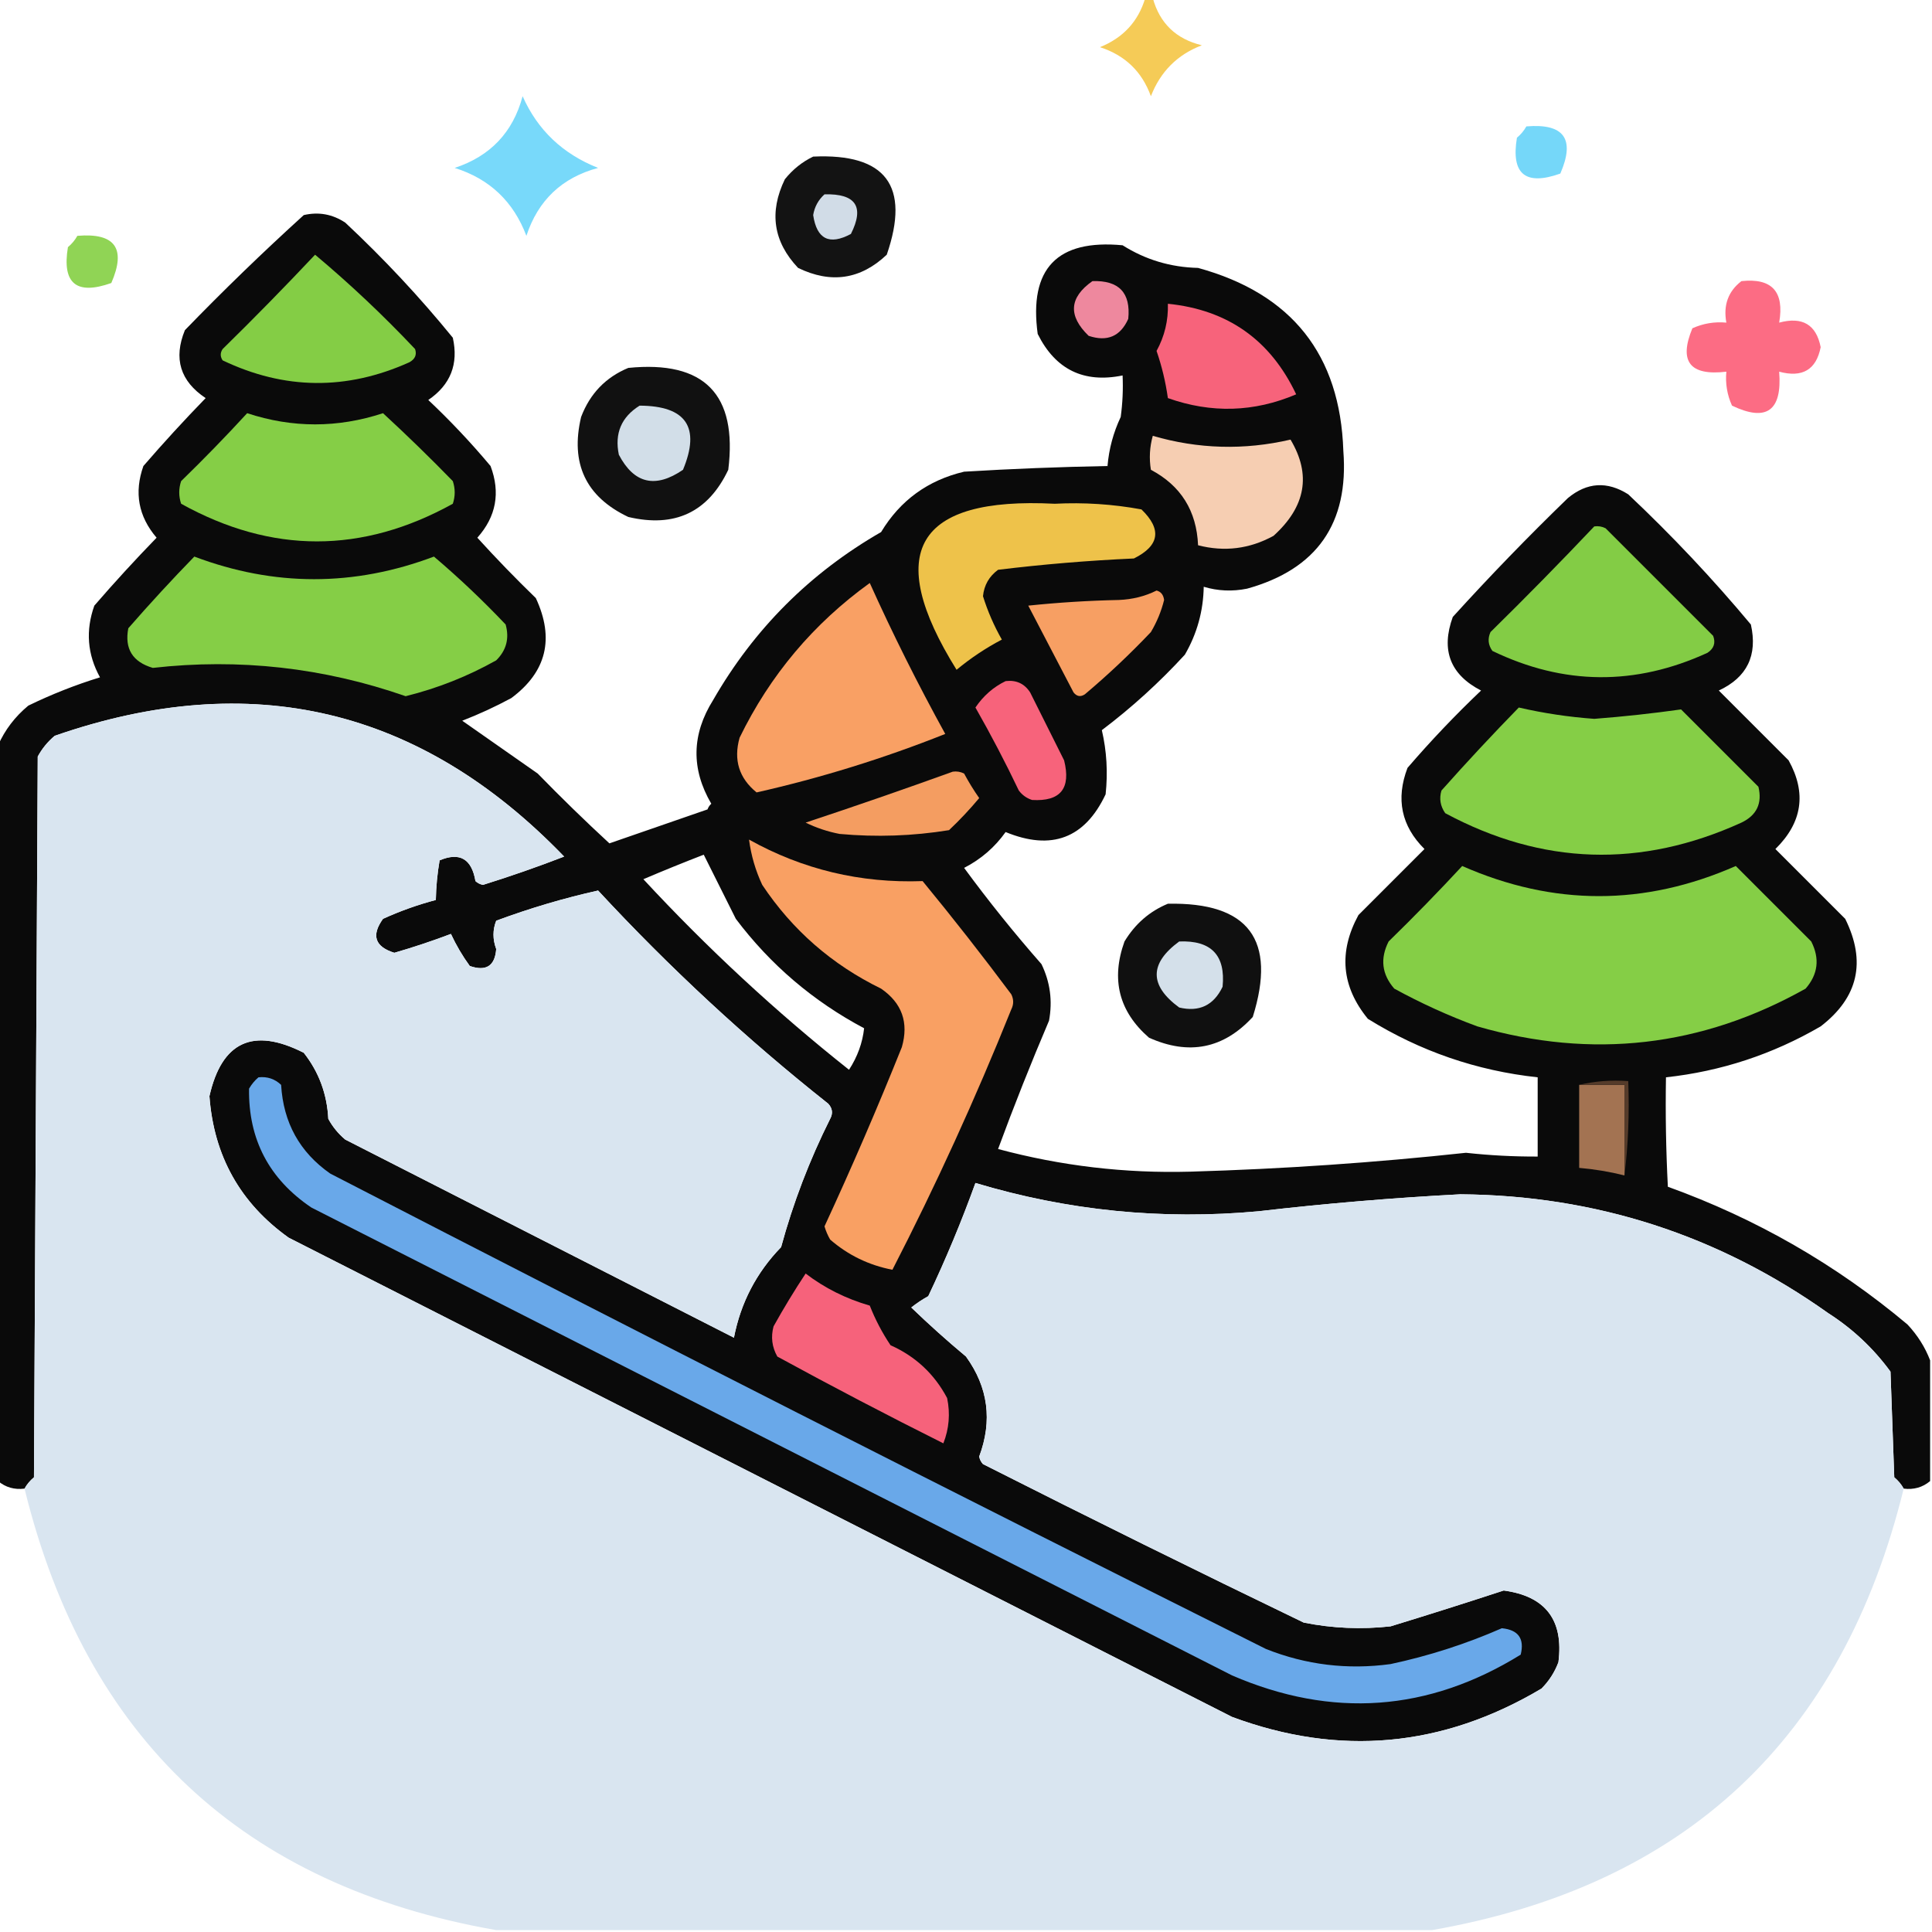
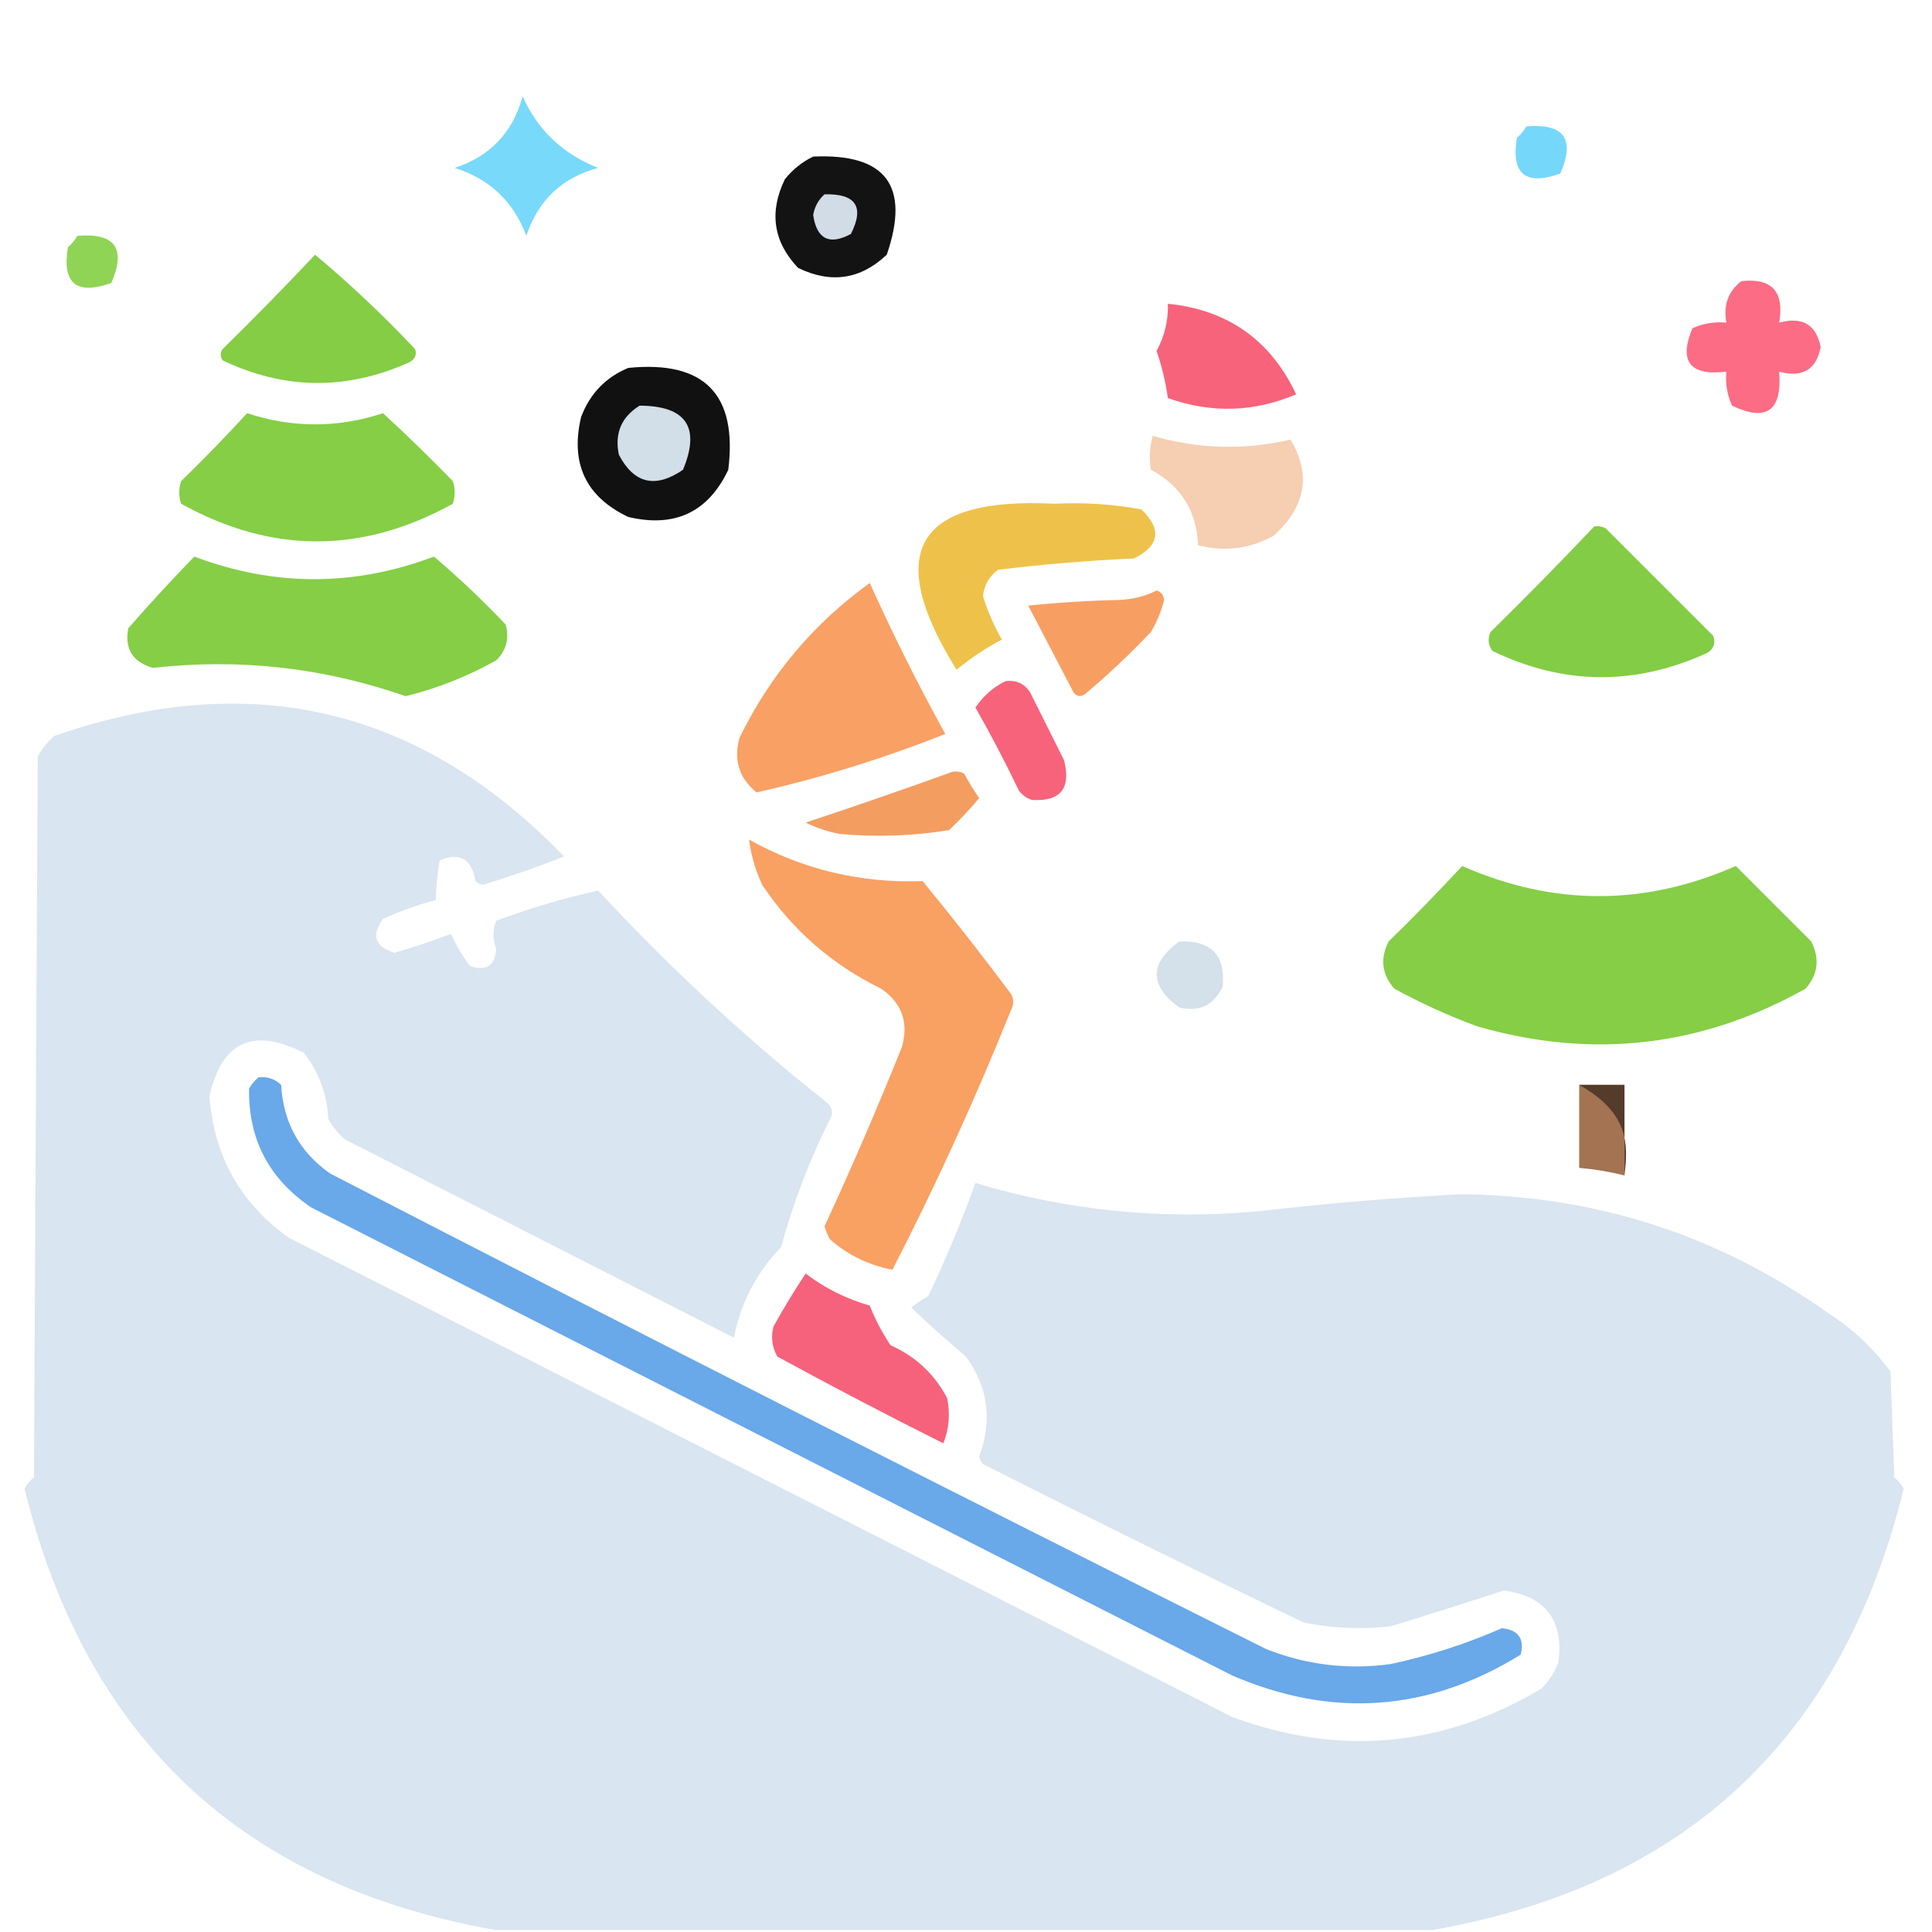
<svg xmlns="http://www.w3.org/2000/svg" version="1.1" width="512px" height="512px" style="shape-rendering:geometricPrecision; text-rendering:geometricPrecision; image-rendering:optimizeQuality; fill-rule:evenodd; clip-rule:evenodd">
  <g>
-     <path style="opacity:0.93" fill="#f5c84b" d="M 303.5,-0.5 C 304.167,-0.5 304.833,-0.5 305.5,-0.5C 307.348,6.181 311.682,10.347 318.5,12C 312.026,14.474 307.526,18.974 305,25.5C 302.651,18.985 298.151,14.652 291.5,12.5C 297.648,10.023 301.648,5.69 303.5,-0.5 Z" />
-   </g>
+     </g>
  <g>
    <path style="opacity:0.937" fill="#6fd6f9" d="M 138.5,25.5 C 142.456,34.451 149.123,40.784 158.5,44.5C 148.927,47.073 142.594,53.073 139.5,62.5C 136.067,53.399 129.734,47.399 120.5,44.5C 129.95,41.385 135.95,35.051 138.5,25.5 Z" />
  </g>
  <g>
    <path style="opacity:0.961" fill="#70d6f9" d="M 404.5,33.5 C 414.493,32.655 417.493,36.822 413.5,46C 404.242,49.295 400.409,46.128 402,36.5C 403.045,35.627 403.878,34.627 404.5,33.5 Z" />
  </g>
  <g>
    <path style="opacity:0.925" fill="#000001" d="M 215.5,41.5 C 234.778,40.61 241.278,49.276 235,67.5C 228.055,74.069 220.222,75.236 211.5,71C 204.931,64.055 203.764,56.222 208,47.5C 210.114,44.879 212.614,42.879 215.5,41.5 Z" />
  </g>
  <g>
    <path style="opacity:1" fill="#d1dce7" d="M 218.5,51.5 C 226.807,51.28 229.14,54.78 225.5,62C 219.787,65.059 216.453,63.393 215.5,57C 215.863,54.808 216.863,52.974 218.5,51.5 Z" />
  </g>
  <g>
-     <path style="opacity:0.967" fill="#030303" d="M 511.5,360.5 C 511.5,371.167 511.5,381.833 511.5,392.5C 509.521,394.168 507.188,394.834 504.5,394.5C 503.878,393.373 503.045,392.373 502,391.5C 501.667,382.167 501.333,372.833 501,363.5C 496.484,357.318 490.984,352.152 484.5,348C 455.35,327.284 422.85,316.784 387,316.5C 369.116,317.44 351.283,318.94 333.5,321C 307.963,323.348 282.963,320.848 258.5,313.5C 254.83,323.667 250.664,333.667 246,343.5C 244.414,344.376 242.914,345.376 241.5,346.5C 246.159,350.99 250.992,355.323 256,359.5C 261.886,367.651 263.053,376.485 259.5,386C 259.645,386.772 259.978,387.439 260.5,388C 288.741,402.287 317.074,416.287 345.5,430C 353.102,431.523 360.768,431.856 368.5,431C 378.552,427.927 388.552,424.76 398.5,421.5C 409.589,422.998 414.423,429.331 413,440.5C 411.999,443.173 410.499,445.507 408.5,447.5C 382.312,463.064 354.979,465.564 326.5,455C 243.167,412.667 159.833,370.333 76.5,328C 63.666,318.837 56.666,306.337 55.5,290.5C 58.766,276.013 67.1,272.179 80.5,279C 84.498,284.071 86.665,289.905 87,296.5C 88.141,298.609 89.641,300.442 91.5,302C 125.802,319.485 160.135,336.985 194.5,354.5C 196.294,345.244 200.461,337.244 207,330.5C 210.186,318.783 214.52,307.45 220,296.5C 220.781,295.056 220.614,293.723 219.5,292.5C 197.814,275.321 177.48,256.488 158.5,236C 149.42,238.023 140.42,240.689 131.5,244C 130.544,246.419 130.544,248.919 131.5,251.5C 131.167,255.989 128.833,257.489 124.5,256C 122.554,253.325 120.887,250.492 119.5,247.5C 114.568,249.366 109.568,251.033 104.5,252.5C 99.347,250.888 98.347,247.888 101.5,243.5C 106.026,241.436 110.692,239.769 115.5,238.5C 115.563,235.001 115.896,231.501 116.5,228C 121.835,225.756 125.002,227.59 126,233.5C 126.561,234.022 127.228,234.355 128,234.5C 135.298,232.222 142.465,229.722 149.5,227C 111.484,187.581 66.484,176.914 14.5,195C 12.641,196.558 11.141,198.391 10,200.5C 9.667,264.167 9.333,327.833 9,391.5C 7.955,392.373 7.122,393.373 6.5,394.5C 3.812,394.834 1.479,394.168 -0.5,392.5C -0.5,327.5 -0.5,262.5 -0.5,197.5C 1.297,193.44 3.963,189.94 7.5,187C 13.656,184.005 19.989,181.505 26.5,179.5C 23.145,173.42 22.645,167.087 25,160.5C 30.316,154.35 35.816,148.35 41.5,142.5C 36.675,136.862 35.508,130.529 38,123.5C 43.316,117.35 48.816,111.35 54.5,105.5C 47.756,101.01 45.923,95.01 49,87.5C 59.196,76.97 69.696,66.803 80.5,57C 84.453,56.089 88.119,56.755 91.5,59C 101.734,68.564 111.234,78.731 120,89.5C 121.563,96.48 119.396,101.98 113.5,106C 119.366,111.531 124.866,117.365 130,123.5C 132.66,130.567 131.493,136.9 126.5,142.5C 131.485,147.985 136.652,153.319 142,158.5C 146.997,169.23 144.83,178.063 135.5,185C 131.286,187.274 126.953,189.274 122.5,191C 129.167,195.667 135.833,200.333 142.5,205C 148.708,211.376 155.041,217.542 161.5,223.5C 170.188,220.497 178.855,217.497 187.5,214.5C 187.709,213.914 188.043,213.414 188.5,213C 183.113,203.78 183.28,194.613 189,185.5C 199.833,166.667 214.667,151.833 233.5,141C 238.569,132.604 245.902,127.27 255.5,125C 268.159,124.234 280.825,123.734 293.5,123.5C 293.884,118.963 295.051,114.629 297,110.5C 297.499,106.848 297.665,103.182 297.5,99.5C 287.198,101.599 279.698,97.932 275,88.5C 272.639,71.195 280.139,63.361 297.5,65C 303.549,68.826 310.216,70.826 317.5,71C 342.334,77.816 355.167,93.983 356,119.5C 357.491,138.694 348.991,150.861 330.5,156C 326.577,156.793 322.744,156.626 319,155.5C 318.889,161.946 317.222,167.946 314,173.5C 307.234,180.867 299.901,187.534 292,193.5C 293.289,199.038 293.622,204.705 293,210.5C 287.489,222.175 278.656,225.509 266.5,220.5C 263.622,224.542 259.955,227.709 255.5,230C 261.954,238.789 268.787,247.289 276,255.5C 278.31,260.266 278.977,265.266 278,270.5C 273.204,281.753 268.704,293.086 264.5,304.5C 281.191,308.984 298.191,310.984 315.5,310.5C 339.896,309.79 364.229,308.123 388.5,305.5C 394.817,306.191 401.15,306.524 407.5,306.5C 407.5,299.5 407.5,292.5 407.5,285.5C 391.333,283.751 376.333,278.585 362.5,270C 355.509,261.461 354.676,252.295 360,242.5C 365.833,236.667 371.667,230.833 377.5,225C 371.361,218.908 369.861,211.741 373,203.5C 379.135,196.364 385.635,189.531 392.5,183C 384.313,178.781 381.813,172.281 385,163.5C 394.803,152.696 404.97,142.196 415.5,132C 420.578,127.799 425.911,127.466 431.5,131C 443.065,141.896 453.899,153.396 464,165.5C 465.833,173.667 462.999,179.501 455.5,183C 461.667,189.167 467.833,195.333 474,201.5C 478.805,210.157 477.638,217.99 470.5,225C 476.667,231.167 482.833,237.333 489,243.5C 494.621,254.845 492.454,264.345 482.5,272C 469.772,279.409 456.106,283.909 441.5,285.5C 441.334,295.172 441.5,304.839 442,314.5C 465.405,322.947 486.571,335.113 505.5,351C 508.163,353.843 510.163,357.009 511.5,360.5 Z M 186.5,226.5 C 189.232,231.964 192.065,237.63 195,243.5C 204.174,255.673 215.508,265.339 229,272.5C 228.573,276.381 227.24,280.047 225,283.5C 205.631,268.137 187.464,251.304 170.5,233C 175.859,230.718 181.193,228.551 186.5,226.5 Z" />
-   </g>
+     </g>
  <g>
    <path style="opacity:0.919" fill="#87d147" d="M 20.5,62.5 C 30.493,61.655 33.493,65.822 29.5,75C 20.242,78.295 16.409,75.128 18,65.5C 19.045,64.627 19.878,63.627 20.5,62.5 Z" />
  </g>
  <g>
    <path style="opacity:1" fill="#84cd45" d="M 83.5,67.5 C 92.746,75.241 101.579,83.575 110,92.5C 110.507,93.996 110.007,95.163 108.5,96C 91.877,103.492 75.377,103.325 59,95.5C 58.333,94.5 58.333,93.5 59,92.5C 67.369,84.298 75.536,75.965 83.5,67.5 Z" />
  </g>
  <g>
    <path style="opacity:0.942" fill="#fc647d" d="M 461.5,74.5 C 469.591,73.63 472.924,77.296 471.5,85.5C 477.651,83.844 481.317,86.01 482.5,92C 481.317,97.99 477.651,100.156 471.5,98.5C 472.321,108.87 468.155,111.87 459,107.5C 457.711,104.649 457.211,101.649 457.5,98.5C 447.841,99.65 444.841,95.816 448.5,87C 451.351,85.711 454.351,85.211 457.5,85.5C 456.656,80.862 457.989,77.195 461.5,74.5 Z" />
  </g>
  <g>
-     <path style="opacity:1" fill="#ee889e" d="M 289.5,74.5 C 296.531,74.255 299.698,77.588 299,84.5C 296.928,89.143 293.428,90.643 288.5,89C 283.003,83.683 283.336,78.85 289.5,74.5 Z" />
-   </g>
+     </g>
  <g>
    <path style="opacity:1" fill="#f7637b" d="M 309.5,80.5 C 325.352,82.093 336.685,90.093 343.5,104.5C 332.353,109.253 321.02,109.586 309.5,105.5C 308.897,101.214 307.897,97.048 306.5,93C 308.634,89.099 309.634,84.933 309.5,80.5 Z" />
  </g>
  <g>
    <path style="opacity:0.93" fill="#010101" d="M 166.5,97.5 C 186.65,95.483 195.483,104.483 193,124.5C 187.657,135.752 178.824,139.919 166.5,137C 155.248,131.657 151.081,122.824 154,110.5C 156.353,104.315 160.52,99.982 166.5,97.5 Z" />
  </g>
  <g>
    <path style="opacity:1" fill="#d2dee8" d="M 169.5,107.5 C 181.854,107.559 185.687,113.225 181,124.5C 173.682,129.511 168.016,128.178 164,120.5C 162.831,114.853 164.665,110.519 169.5,107.5 Z" />
  </g>
  <g>
    <path style="opacity:1" fill="#85ce46" d="M 65.5,109.5 C 77.485,113.451 89.485,113.451 101.5,109.5C 107.819,115.318 113.986,121.318 120,127.5C 120.667,129.5 120.667,131.5 120,133.5C 95.986,146.798 71.986,146.798 48,133.5C 47.333,131.5 47.333,129.5 48,127.5C 54.036,121.631 59.87,115.631 65.5,109.5 Z" />
  </g>
  <g>
    <path style="opacity:1" fill="#f6ceb2" d="M 305.5,115.5 C 317.568,119.014 329.735,119.348 342,116.5C 347.545,125.775 346.045,134.275 337.5,142C 331.163,145.473 324.496,146.306 317.5,144.5C 317.113,135.379 312.947,128.712 305,124.5C 304.505,121.469 304.671,118.469 305.5,115.5 Z" />
  </g>
  <g>
    <path style="opacity:1" fill="#eec24a" d="M 279.5,133.5 C 287.253,133.104 294.92,133.604 302.5,135C 307.959,140.287 307.292,144.62 300.5,148C 288.407,148.547 276.407,149.547 264.5,151C 262.129,152.743 260.795,155.077 260.5,158C 261.747,161.996 263.414,165.83 265.5,169.5C 261.272,171.711 257.272,174.377 253.5,177.5C 234.051,146.276 242.718,131.609 279.5,133.5 Z" />
  </g>
  <g>
    <path style="opacity:1" fill="#83cc45" d="M 422.5,139.5 C 423.552,139.351 424.552,139.517 425.5,140C 435,149.5 444.5,159 454,168.5C 454.711,170.367 454.211,171.867 452.5,173C 433.373,181.778 414.373,181.612 395.5,172.5C 394.369,170.926 394.202,169.259 395,167.5C 404.369,158.298 413.536,148.965 422.5,139.5 Z" />
  </g>
  <g>
    <path style="opacity:1" fill="#85ce46" d="M 51.5,147.5 C 72.653,155.485 93.819,155.485 115,147.5C 121.624,153.122 127.957,159.122 134,165.5C 135.027,169.18 134.194,172.347 131.5,175C 123.931,179.246 115.931,182.412 107.5,184.5C 85.737,176.914 63.404,174.414 40.5,177C 35.131,175.422 32.965,171.922 34,166.5C 39.671,159.996 45.505,153.663 51.5,147.5 Z" />
  </g>
  <g>
    <path style="opacity:1" fill="#f9a064" d="M 230.5,154.5 C 236.53,167.894 243.197,181.228 250.5,194.5C 234.2,200.99 217.533,206.156 200.5,210C 195.847,206.212 194.347,201.378 196,195.5C 204.07,178.931 215.57,165.265 230.5,154.5 Z" />
  </g>
  <g>
    <path style="opacity:1" fill="#f79f63" d="M 306.5,156.5 C 307.649,156.791 308.316,157.624 308.5,159C 307.755,161.992 306.588,164.826 305,167.5C 299.453,173.347 293.62,178.847 287.5,184C 286.365,184.749 285.365,184.583 284.5,183.5C 280.5,175.833 276.5,168.167 272.5,160.5C 280.479,159.668 288.479,159.168 296.5,159C 300.133,158.851 303.466,158.018 306.5,156.5 Z" />
  </g>
  <g>
    <path style="opacity:1" fill="#f7637b" d="M 266.5,180.5 C 269.325,180.162 271.492,181.162 273,183.5C 276,189.5 279,195.5 282,201.5C 283.872,208.953 281.039,212.453 273.5,212C 272.069,211.535 270.903,210.701 270,209.5C 266.422,202.009 262.588,194.676 258.5,187.5C 260.595,184.398 263.262,182.065 266.5,180.5 Z" />
  </g>
  <g>
    <path style="opacity:0.999" fill="#d9e5f0" d="M 504.5,394.5 C 488.241,460.762 446.574,499.762 379.5,511.5C 296.833,511.5 214.167,511.5 131.5,511.5C 64.426,499.762 22.759,460.762 6.5,394.5C 7.122,393.373 7.955,392.373 9,391.5C 9.333,327.833 9.667,264.167 10,200.5C 11.141,198.391 12.641,196.558 14.5,195C 66.484,176.914 111.484,187.581 149.5,227C 142.465,229.722 135.298,232.222 128,234.5C 127.228,234.355 126.561,234.022 126,233.5C 125.002,227.59 121.835,225.756 116.5,228C 115.896,231.501 115.563,235.001 115.5,238.5C 110.692,239.769 106.026,241.436 101.5,243.5C 98.347,247.888 99.347,250.888 104.5,252.5C 109.568,251.033 114.568,249.366 119.5,247.5C 120.887,250.492 122.554,253.325 124.5,256C 128.833,257.489 131.167,255.989 131.5,251.5C 130.544,248.919 130.544,246.419 131.5,244C 140.42,240.689 149.42,238.023 158.5,236C 177.48,256.488 197.814,275.321 219.5,292.5C 220.614,293.723 220.781,295.056 220,296.5C 214.52,307.45 210.186,318.783 207,330.5C 200.461,337.244 196.294,345.244 194.5,354.5C 160.135,336.985 125.802,319.485 91.5,302C 89.641,300.442 88.141,298.609 87,296.5C 86.665,289.905 84.498,284.071 80.5,279C 67.1,272.179 58.766,276.013 55.5,290.5C 56.666,306.337 63.666,318.837 76.5,328C 159.833,370.333 243.167,412.667 326.5,455C 354.979,465.564 382.312,463.064 408.5,447.5C 410.499,445.507 411.999,443.173 413,440.5C 414.423,429.331 409.589,422.998 398.5,421.5C 388.552,424.76 378.552,427.927 368.5,431C 360.768,431.856 353.102,431.523 345.5,430C 317.074,416.287 288.741,402.287 260.5,388C 259.978,387.439 259.645,386.772 259.5,386C 263.053,376.485 261.886,367.651 256,359.5C 250.992,355.323 246.159,350.99 241.5,346.5C 242.914,345.376 244.414,344.376 246,343.5C 250.664,333.667 254.83,323.667 258.5,313.5C 282.963,320.848 307.963,323.348 333.5,321C 351.283,318.94 369.116,317.44 387,316.5C 422.85,316.784 455.35,327.284 484.5,348C 490.984,352.152 496.484,357.318 501,363.5C 501.333,372.833 501.667,382.167 502,391.5C 503.045,392.373 503.878,393.373 504.5,394.5 Z" />
  </g>
  <g>
-     <path style="opacity:1" fill="#85ce46" d="M 402.5,187.5 C 409.08,189.016 415.746,190.016 422.5,190.5C 430.253,189.905 437.92,189.072 445.5,188C 452.333,194.833 459.167,201.667 466,208.5C 467.057,212.886 465.557,216.053 461.5,218C 434.85,230.129 408.683,229.295 383,215.5C 381.699,213.635 381.365,211.635 382,209.5C 388.672,201.996 395.505,194.662 402.5,187.5 Z" />
-   </g>
+     </g>
  <g>
    <path style="opacity:1" fill="#f49d61" d="M 252.5,204.5 C 253.552,204.351 254.552,204.517 255.5,205C 256.708,207.25 258.041,209.417 259.5,211.5C 256.961,214.537 254.294,217.37 251.5,220C 241.894,221.557 232.228,221.891 222.5,221C 219.363,220.399 216.363,219.399 213.5,218C 226.657,213.637 239.657,209.137 252.5,204.5 Z" />
  </g>
  <g>
    <path style="opacity:1" fill="#f9a063" d="M 198.5,222.5 C 212.717,230.431 228.05,234.098 244.5,233.5C 252.575,243.319 260.408,253.319 268,263.5C 268.667,264.833 268.667,266.167 268,267.5C 258.509,291.136 248.009,314.136 236.5,336.5C 230.265,335.299 224.765,332.632 220,328.5C 219.362,327.391 218.862,326.225 218.5,325C 225.746,309.341 232.58,293.508 239,277.5C 240.874,270.989 239.041,265.822 233.5,262C 220.479,255.641 209.979,246.475 202,234.5C 200.21,230.673 199.044,226.673 198.5,222.5 Z" />
  </g>
  <g>
    <path style="opacity:1" fill="#85ce46" d="M 387.5,229.5 C 411.654,240.139 435.821,240.139 460,229.5C 466.667,236.167 473.333,242.833 480,249.5C 482.303,254.038 481.803,258.205 478.5,262C 450.973,277.449 421.973,280.783 391.5,272C 383.929,269.215 376.595,265.881 369.5,262C 366.197,258.205 365.697,254.038 368,249.5C 374.703,242.965 381.203,236.298 387.5,229.5 Z" />
  </g>
  <g>
-     <path style="opacity:0.935" fill="#010101" d="M 309.5,239.5 C 330.893,239.061 338.393,249.061 332,269.5C 324.255,277.919 315.088,279.752 304.5,275C 296.535,268.077 294.368,259.577 298,249.5C 300.818,244.839 304.651,241.505 309.5,239.5 Z" />
-   </g>
+     </g>
  <g>
    <path style="opacity:1" fill="#d4e0ea" d="M 312.5,249.5 C 320.986,249.151 324.82,253.151 324,261.5C 321.647,266.426 317.814,268.26 312.5,267C 304.555,261.17 304.555,255.336 312.5,249.5 Z" />
  </g>
  <g>
    <path style="opacity:1" fill="#69a8e9" d="M 68.5,285.5 C 70.827,285.247 72.827,285.914 74.5,287.5C 75.083,297.506 79.416,305.339 87.5,311C 169.855,353.511 252.522,395.511 335.5,437C 346.11,441.217 357.11,442.55 368.5,441C 378.672,438.828 388.505,435.661 398,431.5C 402.375,431.92 404.042,434.253 403,438.5C 378.53,453.624 353.03,455.457 326.5,444C 245.198,402.682 163.865,361.349 82.5,320C 71.302,312.436 65.802,301.936 66,288.5C 66.698,287.309 67.531,286.309 68.5,285.5 Z" />
  </g>
  <g>
    <path style="opacity:1" fill="#a37352" d="M 418.5,287.5 C 422.5,287.5 426.5,287.5 430.5,287.5C 430.5,295.5 430.5,303.5 430.5,311.5C 426.557,310.514 422.557,309.848 418.5,309.5C 418.5,302.167 418.5,294.833 418.5,287.5 Z" />
  </g>
  <g>
-     <path style="opacity:1" fill="#553b2a" d="M 418.5,287.5 C 422.634,286.515 426.968,286.182 431.5,286.5C 431.826,295.017 431.493,303.35 430.5,311.5C 430.5,303.5 430.5,295.5 430.5,287.5C 426.5,287.5 422.5,287.5 418.5,287.5 Z" />
+     <path style="opacity:1" fill="#553b2a" d="M 418.5,287.5 C 431.826,295.017 431.493,303.35 430.5,311.5C 430.5,303.5 430.5,295.5 430.5,287.5C 426.5,287.5 422.5,287.5 418.5,287.5 Z" />
  </g>
  <g>
    <path style="opacity:1" fill="#f6627b" d="M 213.5,337.5 C 218.555,341.361 224.222,344.194 230.5,346C 231.955,349.696 233.788,353.196 236,356.5C 242.611,359.444 247.611,364.111 251,370.5C 251.854,374.625 251.52,378.625 250,382.5C 235.176,375.088 220.509,367.422 206,359.5C 204.578,356.97 204.245,354.303 205,351.5C 207.689,346.667 210.522,342 213.5,337.5 Z" />
  </g>
</svg>